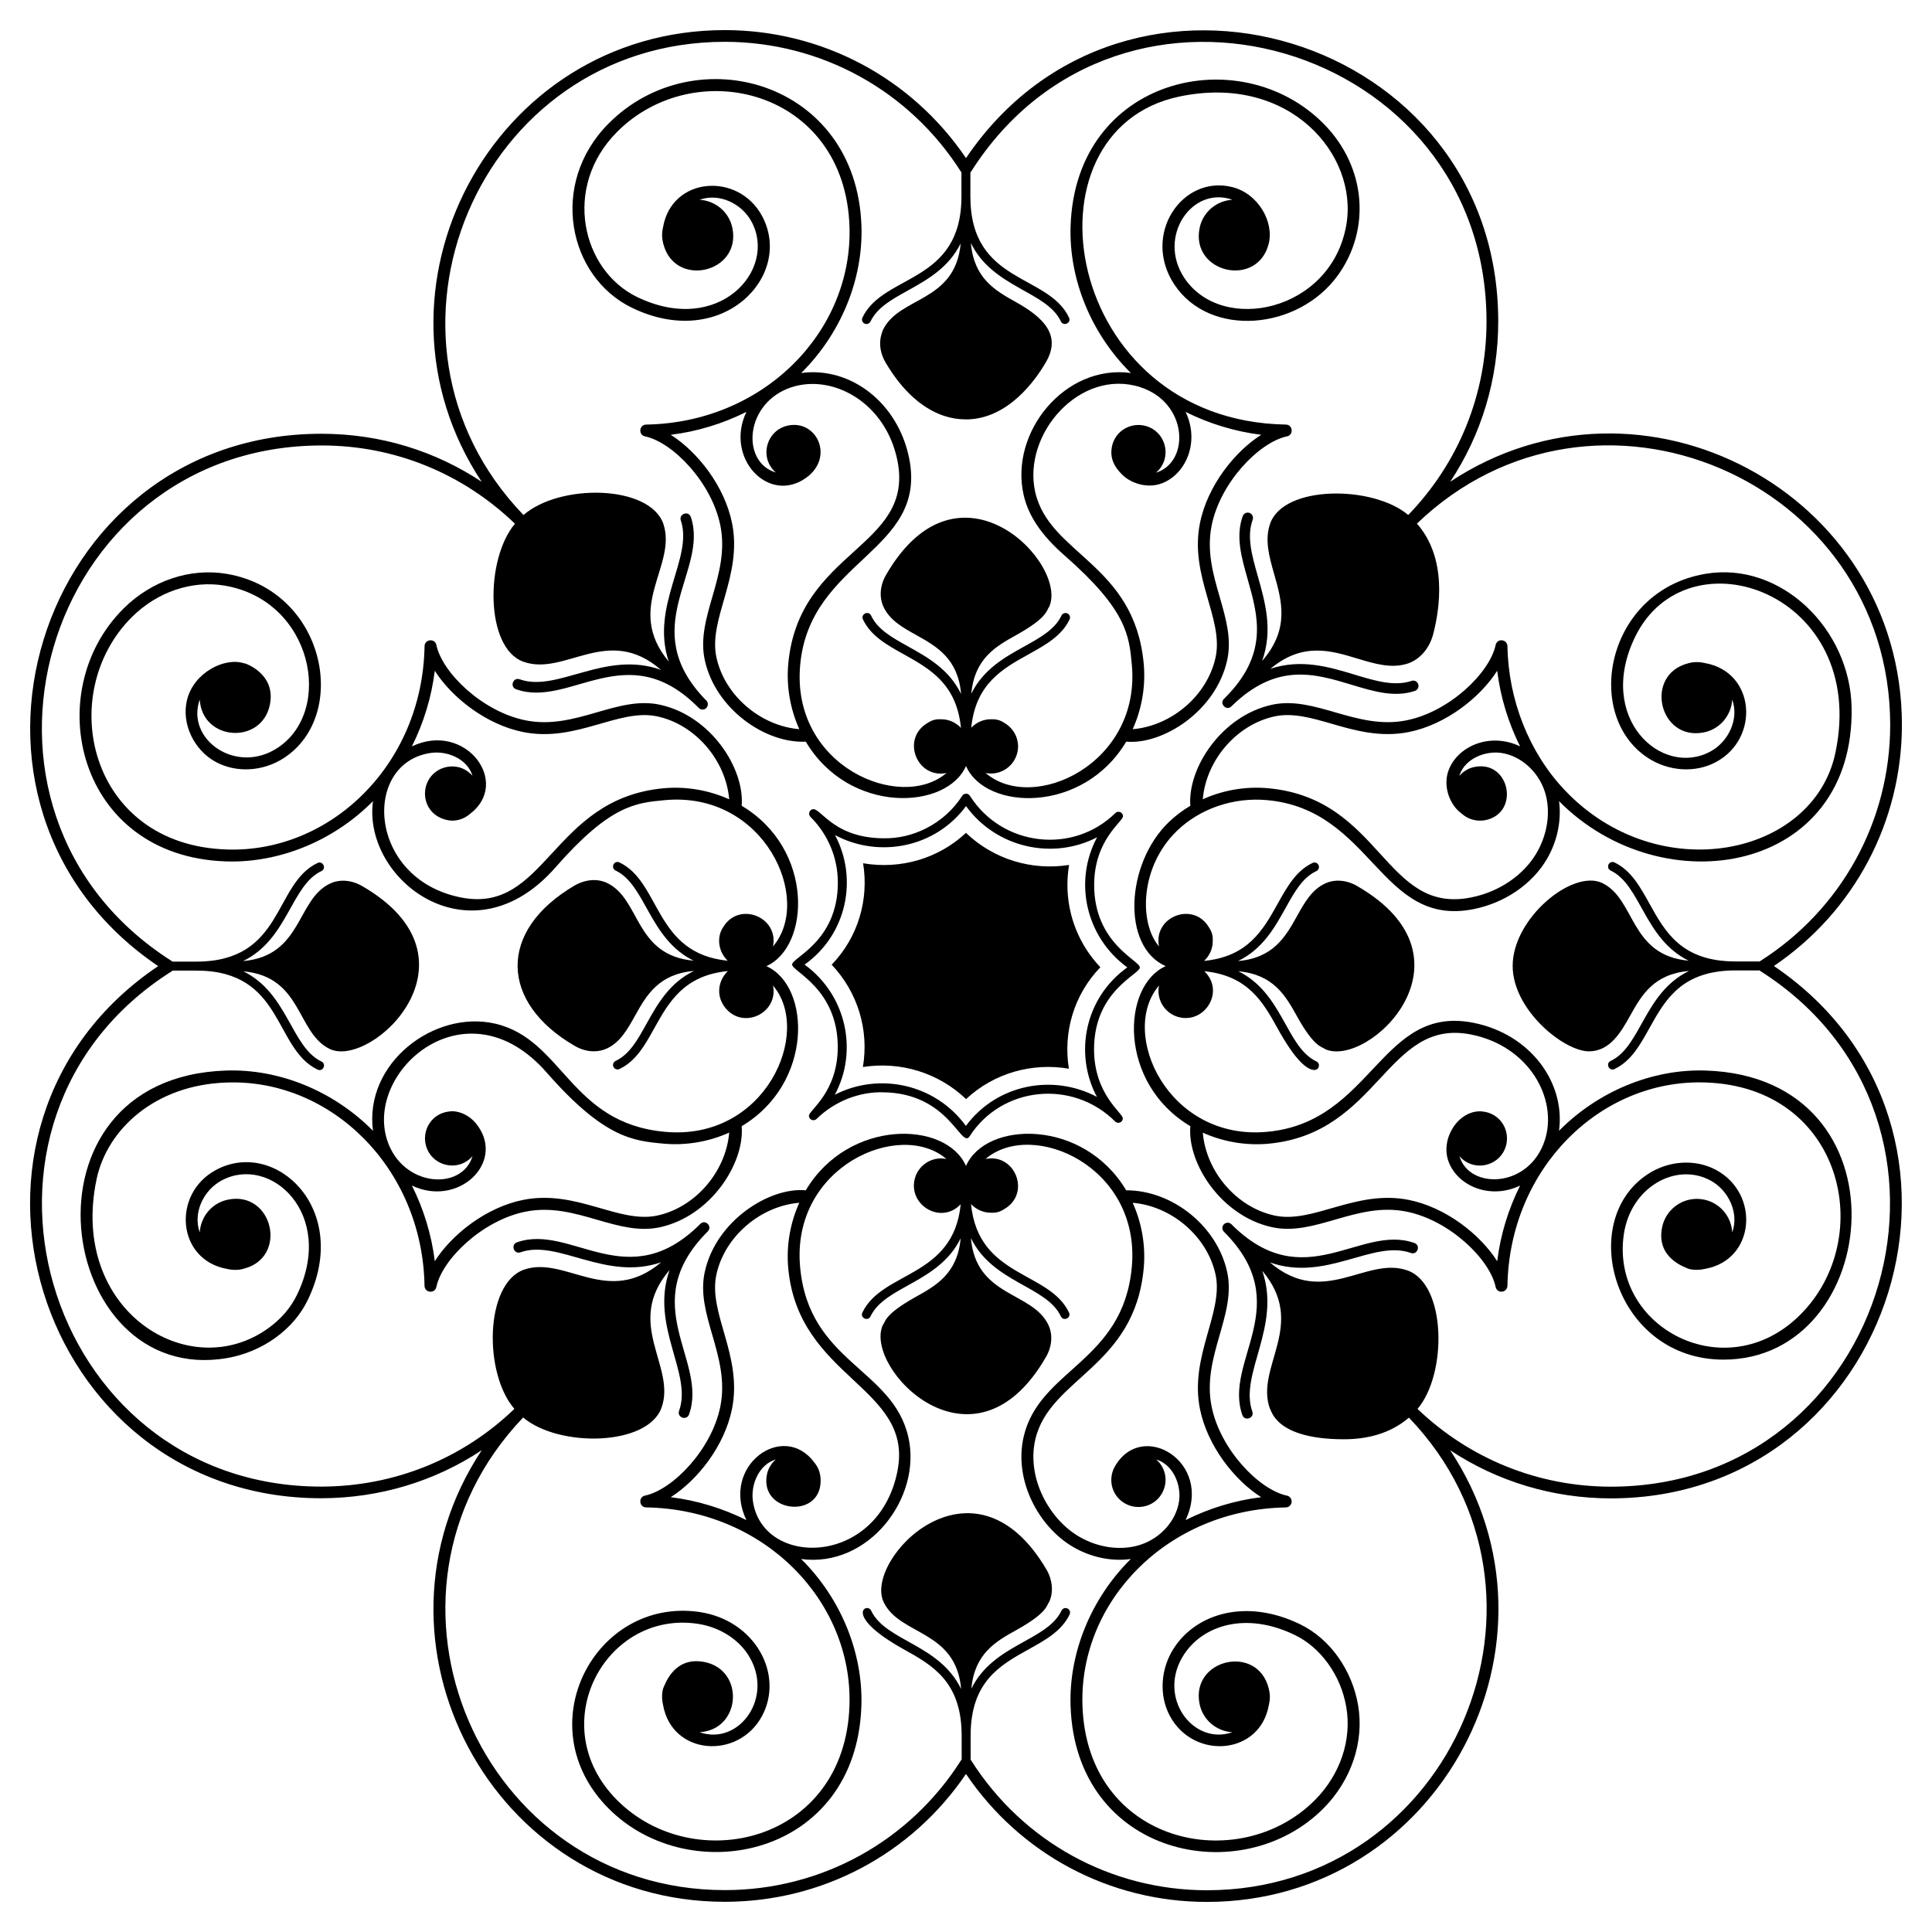
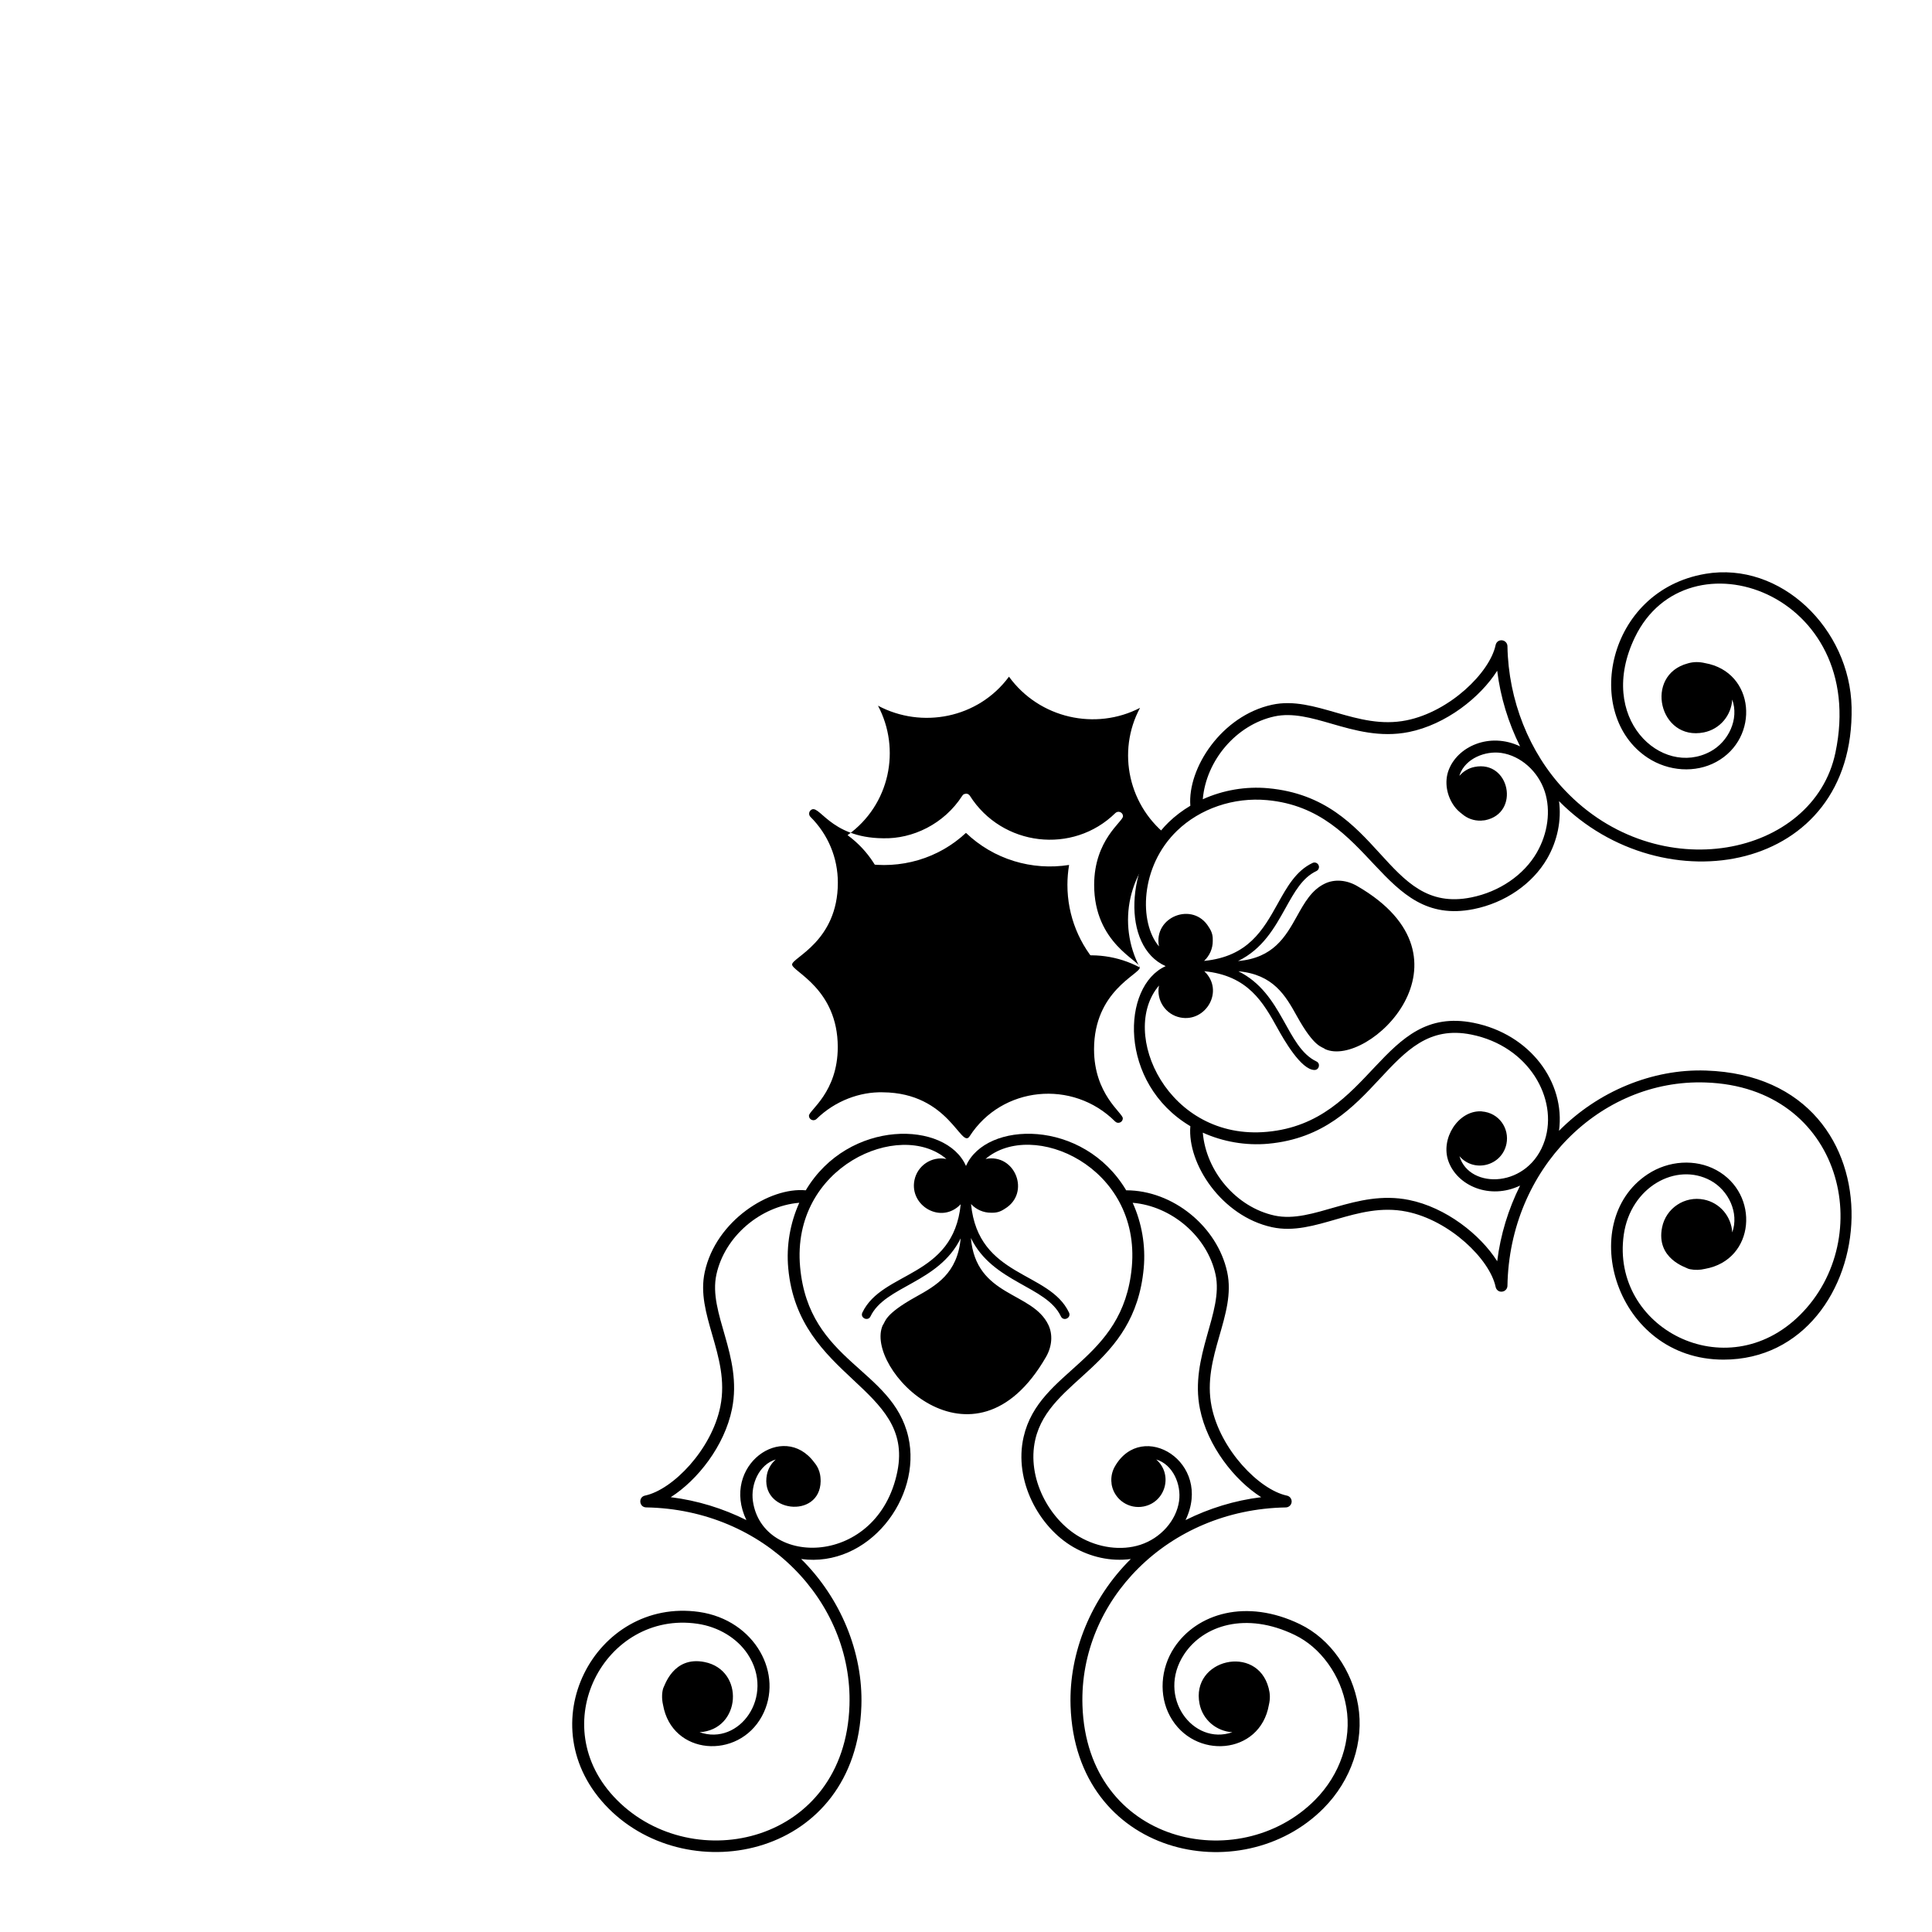
<svg xmlns="http://www.w3.org/2000/svg" fill="#000000" width="800px" height="800px" version="1.1" viewBox="144 144 512 512">
  <g>
    <path d="m427.32 373.22c-9.848 1.555-19.98-1.461-27.332-8.5-7.297 6.828-17.367 9.75-27.258 8.051 1.566 9.613-1.293 19.594-8.332 26.887 6.918 7.281 9.934 17.289 8.281 27.117 9.895-1.574 20.027 1.5 27.336 8.5 7.477-6.996 17.633-9.707 27.254-8.055-1.559-9.508 1.234-19.527 8.336-26.887-5.562-5.852-8.734-13.605-8.73-21.855 0.004-1.781 0.156-3.539 0.445-5.258z" />
-     <path d="m648.03 336.11c-0.059-61.629-68.922-98.043-119.71-64.445 8.281-12.48 12.727-27.137 12.727-42.492 0-75.891-98.641-105.95-141.05-43.277-14.402-21.254-38.109-33.887-63.891-33.922-61.723 0-98.004 69.027-64.465 119.7-12.18-8.082-26.68-12.723-42.48-12.723-75.781 0-106.1 98.496-43.246 141.08-62.883 42.344-32.578 141.02 43.215 141.02 15.414-0.027 30.082-4.469 42.535-12.727-33.605 50.766 2.82 119.67 64.402 119.67 25.793 0 49.508-12.617 63.926-33.879 14.391 21.281 38.086 33.914 63.859 33.914 61.738-0.051 98.02-69.047 64.453-119.7 12.504 8.277 27.168 12.73 42.527 12.758 75.484 0 106.25-98.383 43.273-141.09 21.254-14.402 33.887-38.113 33.922-63.895zm-37.57 62.586c-0.039 0.023-0.055 0.07-0.094 0.098h-6.41c-14.336 0-18.668-7.809-22.855-15.359-2.508-4.519-4.879-8.789-9.25-10.879-0.594-0.289-1.305-0.031-1.582 0.559-0.285 0.594-0.035 1.305 0.559 1.586 8.059 3.848 8.84 18.047 20.684 23.895-15.738-1.438-13.984-16.332-22.949-20.609-0.004 0-0.012-0.004-0.016-0.008-7.91-3.633-23.676 9.414-23.676 21.98 0 11.707 13.586 22.656 20.219 22.656 5.535 0 8.461-5.039 10.918-9.453 3.039-5.461 6.258-11.031 15.59-11.848-11.93 5.805-12.652 20.004-20.762 23.848-1.418 0.668-0.406 2.832 1.016 2.148 4.379-2.07 6.746-6.328 9.254-10.836 4.191-7.523 8.523-15.305 22.852-15.305h6.375c0.051 0.039 0.074 0.102 0.129 0.137 62.52 39.684 34.199 136.68-39.617 136.68-19.254-0.031-37.344-7.371-51.188-20.605 7.906-9.332 7.644-33.027-2.633-36.688-11.004-3.93-22.23 10.031-36.473-2.133 14.855 5.266 27.332-6.106 37.34-2.512 1.734 0.621 2.695-2.016 0.941-2.641-14.375-5.137-29.172 14.363-48.504-4.969-0.879-0.883-2.391-0.246-2.391 0.992 0 0.359 0.141 0.715 0.414 0.988 19.336 19.344-0.219 34.168 4.883 48.586 0.617 1.75 3.258 0.809 2.641-0.934-3.523-9.973 7.762-22.512 2.633-37.289 12.02 14.203-1.902 25.441 1.996 36.441 0.426 0.23 1.113 8.199 19.672 8.199 5.84 0 12.148-1.375 17.195-5.734 44.801 46.656 11.816 125.19-53.496 125.25-25.5 0-48.887-12.887-62.551-34.469-0.027-0.043-0.074-0.059-0.102-0.098v-6.414c0-14.336 7.812-18.664 15.359-22.855 4.519-2.508 8.789-4.875 10.875-9.246 0.285-0.594 0.035-1.305-0.559-1.586-0.594-0.285-1.305-0.035-1.582 0.559-3.879 8.105-18.031 8.809-23.895 20.684 0.844-9.27 6.418-12.477 11.883-15.508 8.578-4.762 8.02-6.699 8.734-7.461 1.168-2.539 0.918-5.723-0.676-8.535-19.434-33.125-48.516-2.66-43.195 8.555 4.227 8.918 19.176 7.305 20.543 23.043-5.801-11.953-20.004-12.645-23.852-20.773-1.102-2.297-7.613 1.199 8.68 10.273 7.527 4.191 15.309 8.52 15.309 22.852v6.379c-0.043 0.051-0.105 0.074-0.141 0.129-13.688 21.562-37.094 34.434-62.617 34.434-64.891 0-98.445-78.09-53.449-125.25 9.434 8 33.023 7.641 36.676-2.617 3.938-11.02-10.031-22.23 2.133-36.477-5.262 14.848 6.094 27.324 2.512 37.336-0.621 1.738 2.008 2.691 2.641 0.945 5.137-14.387-14.359-29.176 4.969-48.508 1.301-1.309-0.664-3.305-1.977-1.984-19.312 19.309-34.203-0.199-48.59 4.883-1.746 0.621-0.816 3.258 0.934 2.644 9.926-3.516 22.551 7.746 37.289 2.633-14.188 12.004-25.434-1.887-36.438 1.992-0.008 0.004-0.016 0.004-0.023 0.008-10.297 3.824-10.602 27.434-2.449 36.867-13.742 13.227-31.828 20.562-51.176 20.594-73.863 0-102.15-97.164-39.559-136.61 0.055-0.035 0.078-0.098 0.129-0.137h6.344c23.168 0 20.43 20.66 32.109 26.238 1.422 0.684 2.434-1.473 1.023-2.148-8.059-3.848-8.84-18.047-20.684-23.895 15.746 1.438 13.98 16.328 22.949 20.609 0.004 0 0.012 0.004 0.016 0.008 11.172 5.106 41.781-23.965 8.531-43.199-2.797-1.637-5.996-1.891-8.547-0.672-8.91 4.211-7.309 19.164-23.039 20.539 11.918-5.801 12.668-20.02 20.758-23.848 1.438-0.684 0.387-2.828-1.016-2.152-11.719 5.543-8.887 26.137-32.105 26.137h-6.371c-0.035-0.027-0.055-0.074-0.094-0.102-62.668-39.746-34.277-136.68 39.715-136.68 19.219 0 37.305 7.379 51.168 20.738-7.914 9.371-7.918 32.934 2.223 36.566 11.039 3.973 22.383-10.086 36.469 2.164-14.77-5.312-27.496 6.078-37.445 2.496-1.727-0.637-2.707 2.008-0.949 2.637 14.281 5.137 29.438-14.352 48.418 4.969 0.273 0.281 0.641 0.418 1 0.418 1.242 0 1.867-1.492 1-2.383-18.988-19.316 0.746-34.246-4.102-48.633-0.59-1.773-3.246-0.855-2.656 0.895 3.367 9.988-8.156 22.566-3.203 37.398-11.918-14.312 2.316-25.391-1.434-36.512-0.004-0.008-0.004-0.012-0.008-0.02-3.676-10.348-27.438-10.699-37.047-2.297-44.969-46.715-12.016-125.41 53.371-125.41 25.512 0.035 48.906 12.922 62.586 34.473 0.027 0.039 0.074 0.055 0.102 0.09v6.418c0 23.184-20.66 20.422-26.238 32.105-0.383 0.793 0.203 1.703 1.07 1.703 0.445 0 0.867-0.25 1.07-0.676 1.766-3.688 5.523-5.773 9.887-8.195 5.188-2.883 10.82-6.043 14.008-12.492-1.434 15.738-16.328 13.984-20.609 22.953-0.062 0.395-2 3.852 0.668 8.551 9.664 16.469 20.906 14.938 21.297 15.141 11.246 0 18.586-10.598 21.219-15.145 4.238-7.231-0.75-11.949-8.02-15.996-5.465-3.039-11.039-6.258-11.848-15.602 5.766 11.875 20.047 12.719 23.852 20.773 0.668 1.414 2.828 0.41 2.152-1.016-5.539-11.719-26.141-8.891-26.141-32.105v-6.387c0.043-0.047 0.105-0.066 0.141-0.121 39.75-62.727 136.64-34.035 136.64 39.625 0 19.332-7.383 37.473-20.742 51.301-9.34-7.891-32.922-7.961-36.566 2.215-1.559 4.324-0.297 8.766 1.039 13.465 2.035 7.176 4.125 14.582-3.195 23 2.914-8.105 0.812-15.562-1.129-22.398-1.605-5.656-2.992-10.543-1.371-15.035 0.258-0.73-0.117-1.531-0.848-1.793-0.711-0.266-1.531 0.117-1.793 0.848-1.922 5.34-0.352 10.883 1.316 16.75 2.781 9.801 5.66 19.934-6.281 31.668-1.312 1.285 0.645 3.305 1.965 1.996 11.957-11.738 22.074-8.68 31.855-5.723 5.856 1.77 11.391 3.441 16.777 1.625 0.734-0.246 1.129-1.043 0.879-1.773-0.246-0.734-1.047-1.141-1.773-0.879-4.551 1.531-9.656-0.016-15.074-1.652-6.789-2.055-14.203-4.269-22.332-1.551 8.512-7.09 15.891-4.883 23.035-2.719 4.695 1.418 9.121 2.754 13.484 1.285 0.008 0 0.016-0.004 0.023-0.008 3.098-1.098 5.555-3.93 6.562-7.59 1.887-7.184 3.715-20.332-4.269-29.449 46.957-45.109 125.36-11.766 125.42 53.363-0.027 25.504-12.914 48.902-34.465 62.582z" />
-     <path d="m357.54 340.55c11.555 19.418 37.387 18.09 42.461 6.445 5.184 11.891 31.051 12.715 42.457-6.449 9.621 0.879 23.805-8.027 26.77-21.645 1.215-5.582-0.344-10.969-1.988-16.672-1.727-5.969-3.508-12.141-2.141-18.969 2.289-11.418 12.609-22.07 19.961-23.617 1.832-0.387 1.574-3.098-0.301-3.129-59.094-1.016-71.297-77.883-28.215-86.93 29.152-6.117 47.43 15.359 44.254 33.965-3.938 23.078-32.988 29.172-42.969 14.059-7.238-10.977 2.156-24.473 12.777-20.668-4.176 0.234-7.84 3.219-8.703 7.512-2.379 11.848 15.227 15.961 18.297 4.223 1.52-5.816-2.738-13.402-9.695-15.113-13.23-3.269-23.996 12.629-15.316 25.793 9.418 14.273 32.828 12.16 43.336-2.359 8.816-12.18 7.562-28.805-3.773-40.227-22.129-22.297-65.758-12.352-67.035 27.168-0.461 14.152 5.516 28.59 15.977 38.91-17.492-2.371-32.195 15.738-28.418 32.324 1.273 5.574 4.723 10.672 10.855 16.047 16.492 14.449 17.105 21.18 17.82 28.977 2.414 26.195-26.125 39.48-38.758 28.66 3.894 0.777 7.684-1.746 8.465-5.641 0.617-3.066-0.832-6.043-3.371-7.566-0.621-0.414-1.277-0.754-1.996-0.91-0.539-0.117-1.082-0.148-1.621-0.129-2.031-0.023-3.926 0.824-5.277 2.246 1.156-11.633 8.266-15.613 15.18-19.449 4.519-2.508 8.789-4.875 10.875-9.246 0.285-0.594 0.035-1.305-0.559-1.586-0.594-0.285-1.305-0.035-1.582 0.559-1.766 3.688-5.527 5.777-9.887 8.195-5.191 2.879-10.824 6.039-14.008 12.488 0.844-9.266 6.418-12.473 11.883-15.504 8.582-4.762 8.02-6.699 8.734-7.461 5.227-11.352-23.91-41.855-43.195-8.535-1.637 2.793-1.891 5.988-0.676 8.547 1.676 3.543 5.086 5.441 8.695 7.449 5.465 3.043 11.035 6.262 11.848 15.598-3.16-6.512-8.812-9.684-14.012-12.578-4.344-2.422-8.094-4.508-9.84-8.199-0.68-1.426-2.824-0.398-2.152 1.02 2.07 4.375 6.324 6.746 10.836 9.254 6.894 3.84 13.988 7.824 15.129 19.496-1.352-1.449-3.262-2.316-5.312-2.297-0.543-0.02-1.09 0.008-1.629 0.129-0.715 0.156-1.375 0.496-1.996 0.91-6.945 4.168-2.746 14.781 5.098 13.211-12.172 10.418-41.238-1.789-38.762-28.66 2.551-27.961 33.852-29.934 28.879-54.734-2.957-14.715-15.496-24.379-28.617-22.613 10.457-10.324 16.434-24.762 15.973-38.91-1.258-38.523-44.078-50.305-67.051-27.168-15.875 16-10.641 40.629 6.254 48.801 23.945 11.582 43.004-8.555 34.43-24.383-6.328-11.66-23.867-10.355-26.203 2.977-0.406 1.73-0.305 3.031 0.055 4.438 0.02 0.078 0.02 0.062 0.023 0.074 3.07 11.734 20.672 7.625 18.293-4.223-0.863-4.293-4.523-7.277-8.703-7.512 5.258-1.883 11.191 1.035 13.75 5.754 6.977 12.863-8.727 30.426-30.27 20.027-14.672-7.09-19.91-29.086-5.387-43.723 20.68-20.828 60.457-11.273 61.637 25.039 0.895 27.68-22.582 51.938-53.883 52.477-1.871 0.031-2.137 2.742-0.301 3.129 7.348 1.543 17.668 12.199 19.965 23.617 2.656 13.25-6.625 24.191-4.133 35.641 2.832 13.012 16.055 22.148 26.77 21.648zm60.816-66.086c-3.523-15.496 11.949-32.965 27.82-27.863 12.504 4.047 13.246 19.406 4.523 22.559-0.094 0.035-0.199 0.031-0.297 0.062 4.531-3.945 2.516-11.293-3.297-12.461-4.027-0.809-8.199 1.938-8.559 6.5-0.004 0.027 0.008-0.102-0.027 0.27-0.09 2.191 0.797 3.477 0.957 3.863 0.496 0.859 1.688 2.363 2.891 3.227 2.812 2.016 6.422 2.594 9.41 1.512 6.394-2.312 10.289-10.879 6.414-18.98 6.211 3.102 13.012 5.203 20.047 6.07-7.07 4.481-14.27 13.582-16.238 23.414-2.84 14.113 6.371 25.297 4.137 35.59-2.207 10.125-11.676 18.148-21.965 19.016 2.406-5.324 3.477-11.348 2.926-17.34-2.434-26.488-24.965-28.957-28.742-45.438zm-80.355 8.176c-1.973-9.832-9.172-18.934-16.242-23.414 7.035-0.863 13.836-2.969 20.047-6.07-5.844 12.211 5.891 24.598 15.824 17.469 7.535-5.402 2.883-15.391-4.738-13.863-5.801 1.168-7.836 8.504-3.297 12.457-9.281-2.738-8.277-18.574 4.227-22.617 10.941-3.527 24.918 4.098 28.008 19.48 4.629 23.145-26.16 23.582-28.93 53.82-0.551 5.992 0.52 12.016 2.926 17.34-10.289-0.867-19.762-8.887-21.965-19.016-2.223-10.238 6.965-21.516 4.141-35.586z" />
    <path d="m442.45 459.44c-11.359-19.078-37.227-18.453-42.453-6.441-5.234-12.035-31.125-12.594-42.461 6.445-9.562-0.895-23.801 8.004-26.77 21.645-1.215 5.582 0.344 10.969 1.992 16.672 1.723 5.969 3.508 12.141 2.141 18.965-2.293 11.422-12.613 22.074-19.965 23.621-1.832 0.387-1.574 3.098 0.301 3.129 31.387 0.539 54.773 24.895 53.883 52.477-1.188 36.527-41.32 45.512-61.637 25.043-19.625-19.773-3.109-50.25 21.328-46.684 5.551 0.797 10.543 3.812 13.352 8.07 7.336 11.125-2.227 24.387-12.773 20.668 11.016-0.625 12.074-16.434 1.328-18.594-8.363-1.676-10.645 6.516-10.941 6.902-0.352 1.031-0.465 2.734-0.059 4.469 2.336 13.328 19.875 14.637 26.203 2.981 5.957-10.996-1.762-25.484-16.656-27.629-27.504-3.91-45.758 30.152-24.023 52.047 21.648 21.809 65.742 12.844 67.035-27.172 0.461-14.141-5.512-28.574-15.961-38.898 17.824 2.41 32.074-16.219 28.402-32.336-4.168-18.223-26.367-19.734-28.676-45.023-2.445-26.688 26.441-39.211 38.762-28.664-3.894-0.777-7.684 1.746-8.469 5.641-1.359 6.773 7.102 11.793 12.266 6.363-1.941 19.527-20.773 17.641-26.055 28.695-0.684 1.422 1.469 2.441 2.144 1.027 3.879-8.105 18.035-8.812 23.895-20.684-0.844 9.27-6.418 12.477-11.883 15.508-8.566 4.75-8.016 6.688-8.738 7.457-5.203 11.359 23.969 41.809 43.199 8.535 1.641-2.797 1.891-5.992 0.676-8.547-4.231-8.926-19.176-7.305-20.543-23.047 5.781 11.914 20.027 12.684 23.852 20.773 0.676 1.43 2.824 0.398 2.152-1.016-5.234-11.074-24.059-9.176-25.965-28.754 1.352 1.449 3.262 2.316 5.312 2.301 1.488 0.047 2.449-0.254 3.633-1.043 6.926-4.156 2.758-14.773-5.098-13.207 12.387-10.625 41.203 1.977 38.758 28.664-2.312 25.234-24.543 26.961-28.676 45.023-2.648 11.605 4.102 23.926 13.184 29.176 4.477 2.59 9.852 3.883 15.227 3.156-10.453 10.324-16.426 24.754-15.965 38.898 1.285 39.75 45.184 49.176 67.039 27.172 7.387-7.445 10.812-17.656 9.164-27.32-1.555-9.059-7.191-17.508-15.422-21.48-14.215-6.883-27.324-2.859-33.312 6.215-3.656 5.543-4.094 12.676-1.117 18.168 6.324 11.66 23.867 10.352 26.203-2.977 0.406-1.73 0.305-3.039-0.055-4.441-0.02-0.074-0.02-0.059-0.02-0.07-3.066-11.738-20.676-7.633-18.297 4.223 0.863 4.293 4.523 7.273 8.699 7.512-10.391 3.66-20.227-9.367-12.773-20.668 5.07-7.68 16.379-11.359 29.293-5.109 3.414 1.652 6.391 4.203 8.836 7.582 2.484 3.434 4.113 7.332 4.84 11.586 1.477 8.656-1.621 17.84-8.289 24.559-20.223 20.375-60.445 11.652-61.637-25.043-0.895-27.734 22.641-51.938 53.883-52.477 0.805-0.012 1.473-0.629 1.551-1.43 0.074-0.801-0.461-1.531-1.25-1.699-7.348-1.547-17.668-12.199-19.961-23.621-2.652-13.223 6.621-24.199 4.129-35.641-2.617-12.07-14.402-21.652-26.762-21.652zm-60.625 74.469c-5.102 25.391-35.75 25.609-38.297 7.906-0.637-4.434 1.645-9.73 6.062-11.039-1.156 1.008-2.016 2.367-2.344 3.984-2.027 10.102 14.07 11.934 14.234 1.789-0.062-0.398 0.223-2.715-1.703-5-8.191-11.066-24.867 0.891-17.977 15.293-6.211-3.102-13.012-5.203-20.047-6.07 7.07-4.481 14.27-13.582 16.242-23.418 2.836-14.129-6.375-25.285-4.141-35.59 2.207-10.125 11.676-18.148 21.965-19.016-2.406 5.328-3.477 11.352-2.926 17.34 2.688 29.371 33.418 31.406 28.93 53.82zm80.168-16.555c1.969 9.836 9.168 18.938 16.238 23.418-7.039 0.863-13.836 2.965-20.047 6.07 7.34-15.336-11.5-26.785-18.715-14.242-0.66 1.152-1.012 2.473-0.953 3.859 0 0.027-0.012 0.055-0.008 0.086 0 0.066 0.027 0.121 0.035 0.188 0.023 0.285 0.027 0.57 0.086 0.855 0.781 3.894 4.578 6.422 8.477 5.641 5.812-1.168 7.828-8.512 3.297-12.457 4.43 1.32 6.695 6.625 6.062 11.043-0.746 5.176-4.883 9.828-10.289 11.578-5.012 1.617-11.043 0.82-16.133-2.129-7.977-4.613-14-15.551-11.688-25.734 3.754-16.387 26.328-19.137 28.742-45.438 0.551-5.992-0.52-12.016-2.926-17.34 10.289 0.863 19.762 8.887 21.965 19.016 2.172 10.027-6.938 21.699-4.144 35.586z" />
    <path d="m595.91 296.08c-26.293 4.469-32.488 37.371-15.27 48.727 5.547 3.656 12.688 4.094 18.164 1.117 11.66-6.316 10.359-23.852-2.969-26.199-1.504-0.355-3.051-0.371-4.539 0.078-11.691 3.09-7.606 20.668 4.246 18.289 4.293-0.863 7.277-4.527 7.512-8.703 1.871 5.176-0.98 11.168-5.754 13.754-12.945 7.043-30.375-8.844-20.023-30.27 13.816-28.613 62.027-11.793 53.133 30.574-5.754 27.559-47.039 36.094-71.793 9.891-9.367-9.91-14.887-23.801-15.129-38.102-0.016-0.801-0.633-1.469-1.434-1.547-0.859-0.09-1.531 0.461-1.699 1.25-1.547 7.348-12.199 17.664-23.617 19.957-13.195 2.668-24.199-6.621-35.641-4.129-13.371 2.91-22.422 16.805-21.645 26.766-2.078 1.238-4.012 2.695-5.738 4.363-11.367 10.984-12.586 32.922-0.801 38.145-11.703 5.219-12.656 30.992 6.539 42.41-0.836 10.012 8.328 23.875 21.645 26.77 11.508 2.496 22.375-6.805 35.641-4.129 11.418 2.293 22.074 12.609 23.617 19.957 0.168 0.789 0.859 1.359 1.699 1.25 0.801-0.074 1.418-0.742 1.434-1.547 0.531-31.051 24.594-54.84 52.473-53.883 36.461 1.184 45.555 41.27 25.043 61.633-19.602 19.461-50.234 3.387-46.684-21.328 1.816-12.645 13.902-19.258 22.988-14.324 4.773 2.59 7.621 8.578 5.75 13.754-0.23-4.18-3.219-7.844-7.512-8.703-5.098-1.023-10.059 2.277-11.078 7.375-1.68 8.363 6.512 10.645 6.902 10.941 0.387 0.129 0.355 0.113 0.473 0.137 1.375 0.277 2.731 0.215 4.012-0.09 13.305-2.359 14.617-19.875 2.961-26.195-5.492-2.981-12.625-2.543-18.168 1.117-19.152 12.629-8.633 49.133 20.094 49.133 42.402 0 49.66-74.848-4.676-76.609-14.168-0.484-28.59 5.519-38.914 15.973 1.738-12.887-7.656-25.613-22.613-28.617-24.68-4.965-26.73 26.316-54.73 28.879-26.27 2.449-39.406-26.227-28.664-38.762-0.777 3.894 1.746 7.684 5.641 8.465 6.777 1.359 11.785-7.094 6.363-12.262 11.633 1.16 15.609 8.266 19.441 15.176 1.598 2.883 6.207 10.996 9.762 10.996 1.258 0 1.652-1.719 0.512-2.262-8.062-3.848-8.84-18.047-20.684-23.895 9.27 0.848 12.477 6.418 15.508 11.883 4.742 8.562 6.703 8.031 7.457 8.738 11.395 5.203 41.887-23.922 8.535-43.199-2.785-1.633-5.984-1.891-8.547-0.672-3.543 1.676-5.441 5.086-7.449 8.695-3.039 5.461-6.258 11.031-15.59 11.844 6.508-3.164 9.676-8.809 12.57-14.008 2.418-4.344 4.508-8.098 8.195-9.84 0.594-0.281 0.852-0.992 0.566-1.582-0.285-0.602-1.008-0.848-1.582-0.566-4.379 2.07-6.75 6.328-9.258 10.832-3.84 6.898-7.824 13.988-19.492 15.129 1.449-1.352 2.316-3.258 2.301-5.309 0.02-0.547-0.008-1.094-0.129-1.641-0.16-0.719-0.5-1.379-0.918-2.004-4.16-6.91-14.777-2.766-13.203 5.109-5.332-6.231-5.062-21.133 4.766-30.633 6.106-5.902 15.02-8.953 23.902-8.129 27.961 2.559 29.93 33.848 54.73 28.879 8.309-1.668 15.586-6.672 19.469-13.387 2.746-4.742 3.824-10.215 3.148-15.227 27.488 27.84 78.395 19.199 77.531-24.891-0.422-20.707-18.711-38.746-38.781-35.344zm-115.82 151.02c29.508-2.711 31.324-33.457 53.82-28.93 15.32 3.074 23.031 17.027 19.48 28.004-4.113 12.734-19.973 13.199-22.625 4.223 3.945 4.539 11.297 2.523 12.465-3.293 0.809-4.023-1.93-8.207-6.523-8.562-0.055-0.004-0.102-0.035-0.16-0.035-0.035 0-0.07 0.012-0.109 0.008-5.957-0.211-10.781 7.199-8.578 13.258 2.336 6.465 10.941 10.258 18.98 6.418-3.102 6.211-5.203 13.008-6.066 20.047-4.484-7.07-13.586-14.27-23.418-16.246-14.117-2.824-25.289 6.367-35.594 4.141-10.125-2.203-18.145-11.676-19.008-21.969 5.328 2.406 11.355 3.473 17.336 2.938zm71.172-77.141c-3.434 5.938-9.922 10.375-17.352 11.863-23.027 4.664-23.703-26.16-53.82-28.93-5.996-0.551-12.016 0.516-17.34 2.922 0.867-10.285 8.883-19.758 19.008-21.961 4.812-1.035 9.82 0.406 15.125 1.941 6.039 1.746 12.871 3.727 20.473 2.203 9.832-1.977 18.934-9.176 23.418-16.246 0.863 7.035 2.965 13.836 6.066 20.047-8.086-3.867-16.672 0.035-18.98 6.418-1.082 2.996-0.504 6.602 1.512 9.41 0.609 0.852 1.34 1.52 2.113 2.098 1.352 1.168 3.109 1.82 4.973 1.75 0.031 0 0.062 0.012 0.098 0.012 0.059 0 0.105-0.031 0.164-0.039 0.293-0.02 0.586-0.027 0.879-0.086 9.332-1.875 6.512-15.992-2.836-14.113-1.621 0.324-2.981 1.188-3.988 2.348 0.031-0.098 0.027-0.207 0.062-0.301 1.582-4.371 6.844-6.352 10.984-5.766 5.176 0.746 9.828 4.883 11.578 10.293 1.609 5 0.812 11.035-2.137 16.137z" />
-     <path d="m340.55 442.45c19.043-11.312 18.379-37.125 6.543-42.414 11.57-5.137 12.805-30.984-6.543-42.5 0.816-9.816-8.109-23.824-21.648-26.77-11.449-2.5-22.383 6.801-35.637 4.129-11.418-2.293-22.078-12.609-23.621-19.957-0.398-1.852-3.098-1.562-3.133 0.297-0.539 31.57-25.152 54.859-52.469 53.883-36.559-1.18-45.508-41.316-25.051-61.629 6.723-6.668 15.906-9.758 24.559-8.293 23.359 3.988 29.012 33.109 14.055 42.969-11.039 7.293-24.441-2.258-20.668-12.773 0.621 11.012 16.434 12.07 18.59 1.324 1.711-8.527-7.285-11.242-6.898-10.941-5.039-1.656-13.277 2.406-15.07 9.715-1.523 6.184 1.754 13.25 7.621 16.43 5.496 2.981 12.621 2.543 18.168-1.113 17.352-11.453 10.883-44.281-15.266-48.727-9.68-1.641-19.875 1.777-27.32 9.164-22.289 22.117-12.375 65.758 27.168 67.039 0.512 0.016 1.023 0.023 1.535 0.023 13.652 0 27.422-5.918 37.375-15.996-2.816 20.902 26.07 43.012 48.371 17.555 14.453-16.488 21.188-17.105 28.98-17.82 26.312-2.438 39.375 26.238 28.66 38.762 1.57-7.856-9.035-12.027-13.203-5.109-1.879 2.805-1.18 6.641 1.199 8.906-19.508-1.941-17.648-20.785-28.695-26.055-0.594-0.289-1.301-0.031-1.582 0.559-0.285 0.594-0.035 1.305 0.559 1.586 8.059 3.852 8.836 18.047 20.68 23.895-15.738-1.438-13.984-16.332-22.949-20.609-0.004 0-0.012-0.004-0.016-0.008-2.582-1.188-5.688-0.938-8.535 0.68-20.598 12.066-19.777 31.078 0 42.52 1.625 0.953 3.387 1.434 5.074 1.434 1.219 0 2.402-0.25 3.473-0.758 3.543-1.676 5.441-5.086 7.449-8.695 3.039-5.461 6.262-11.031 15.594-11.844-6.508 3.164-9.676 8.812-12.57 14.008-2.418 4.344-4.504 8.094-8.191 9.84-0.594 0.281-0.852 0.988-0.566 1.582 0.203 0.43 0.633 0.68 1.074 0.68 0.172 0 0.348-0.039 0.508-0.117 4.379-2.07 6.746-6.324 9.254-10.832 3.84-6.898 7.824-13.992 19.5-15.129-2.465 2.301-3.367 6.418-0.695 9.742 4.754 5.898 14.102 1.402 12.645-5.902 10.523 12.301-1.961 41.25-28.66 38.762-25.23-2.309-26.965-24.539-45.023-28.676-16.121-3.684-34.738 10.504-32.324 28.41-10.324-10.457-24.73-16.445-38.91-15.973-57.301 1.867-45.266 83.953 0.148 76.211 4.668-0.797 9.129-2.664 12.906-5.394 3.801-2.754 6.688-6.125 8.574-10.023 11.645-24.078-8.652-42.961-24.383-34.426-11.719 6.348-10.305 23.805 2.938 26.191 1.488 0.355 3.117 0.387 4.559-0.066 11.746-3.086 7.594-20.668-4.234-18.289-4.293 0.859-7.277 4.523-7.512 8.699-1.875-5.25 1.023-11.188 5.754-13.75 12.973-7.027 30.359 8.902 20.023 30.27-1.656 3.418-4.203 6.391-7.578 8.836-21.047 15.207-52.828-4.707-45.555-39.41 2.785-13.336 15.578-25.062 34.453-25.672 27.59-1.047 51.938 22.641 52.469 53.883 0.035 1.852 2.731 2.16 3.133 0.297 1.547-7.348 12.199-17.664 23.617-19.957 6.816-1.379 12.996 0.41 18.969 2.137 5.707 1.648 11.109 3.199 16.672 1.988 13.355-2.902 22.457-16.805 21.66-26.773zm-20.645-89.555c-29.812 2.738-31.133 33.488-53.82 28.93-24.711-4.957-26.195-35.66-7.906-38.293 4.391-0.625 9.707 1.605 11.039 6.062-3.926-4.512-11.285-2.543-12.457 3.297-0.77 3.84 1.609 8.109 6.781 8.586 1.859 0.07 3.613-0.582 4.965-1.746 11.082-8.312-1.199-24.707-15.352-17.93 3.102-6.211 5.203-13.008 6.066-20.047 4.484 7.066 13.586 14.27 23.418 16.246 14.137 2.828 25.266-6.371 35.59-4.141 10.121 2.203 18.145 11.676 19.012 21.969-5.328-2.406-11.352-3.477-17.336-2.934zm-1.672 113.23c-10.305 2.227-21.461-6.965-35.594-4.141-9.832 1.977-18.934 9.176-23.414 16.246-0.863-7.039-2.965-13.84-6.07-20.051 12.164 5.824 24.613-5.867 17.473-15.824-3.289-4.57-7.875-3.836-7.34-3.824-4.582 0.352-7.332 4.527-6.523 8.562 1.168 5.809 8.512 7.828 12.461 3.293-2.805 9.305-18.586 8.242-22.625-4.227-5.977-18.484 21.062-42.129 42.234-17.965 15.285 17.441 22.949 18.145 31.07 18.891 5.965 0.539 12-0.527 17.34-2.934-0.867 10.301-8.891 19.773-19.012 21.973z" />
-     <path d="m446.07 400.39c0.016-1.871-12.117-6.328-12.109-21.902 0.027-11.973 7.644-16.734 7.644-18.168 0-1.059-1.27-1.578-2.023-0.852-11.246 11.047-30.031 8.863-38.559-4.586-0.219-0.344-0.594-0.551-1-0.555-0.387 0.102-0.684 0.051-1.004 0.547-4.84 7.531-13.184 11.484-20.988 11.277-14.406-0.121-16.988-9.637-19.258-7.363-0.457 0.457-0.465 1.211 0 1.684 4.695 4.684 7.273 10.883 7.266 17.461-0.008 15.543-12.125 19.828-12.125 21.672-0.016 1.836 12.109 6.402 12.102 21.898-0.012 11.992-7.637 16.734-7.637 18.176 0 1.062 1.277 1.586 2.019 0.852 4.957-4.856 11.574-7.219 17.57-7.059 17.625 0.152 20.742 15.168 22.996 11.652 8.527-13.273 27.316-15.152 38.562-3.914 0.75 0.75 2.031 0.215 2.031-0.84 0-1.438-7.617-6.324-7.625-18.297 0.008-15.539 12.137-19.836 12.137-21.684zm-11.379 34.301c-11.551-6.16-26.516-3.426-34.719 7.688-8.215-11.285-23.195-14.238-34.738-8.258 6.199-11.516 3.16-26.332-8.004-34.492 11.281-8.047 14.156-22.852 8.062-34.316 11.578 6.176 26.527 3.402 34.715-7.684 8.09 11.117 23.016 14.332 34.738 8.258-6.231 11.566-3.129 26.359 8.004 34.484-11.266 8.047-14.168 22.824-8.059 34.32z" />
+     <path d="m446.07 400.39c0.016-1.871-12.117-6.328-12.109-21.902 0.027-11.973 7.644-16.734 7.644-18.168 0-1.059-1.27-1.578-2.023-0.852-11.246 11.047-30.031 8.863-38.559-4.586-0.219-0.344-0.594-0.551-1-0.555-0.387 0.102-0.684 0.051-1.004 0.547-4.84 7.531-13.184 11.484-20.988 11.277-14.406-0.121-16.988-9.637-19.258-7.363-0.457 0.457-0.465 1.211 0 1.684 4.695 4.684 7.273 10.883 7.266 17.461-0.008 15.543-12.125 19.828-12.125 21.672-0.016 1.836 12.109 6.402 12.102 21.898-0.012 11.992-7.637 16.734-7.637 18.176 0 1.062 1.277 1.586 2.019 0.852 4.957-4.856 11.574-7.219 17.57-7.059 17.625 0.152 20.742 15.168 22.996 11.652 8.527-13.273 27.316-15.152 38.562-3.914 0.75 0.75 2.031 0.215 2.031-0.84 0-1.438-7.617-6.324-7.625-18.297 0.008-15.539 12.137-19.836 12.137-21.684zc-11.551-6.16-26.516-3.426-34.719 7.688-8.215-11.285-23.195-14.238-34.738-8.258 6.199-11.516 3.16-26.332-8.004-34.492 11.281-8.047 14.156-22.852 8.062-34.316 11.578 6.176 26.527 3.402 34.715-7.684 8.09 11.117 23.016 14.332 34.738 8.258-6.231 11.566-3.129 26.359 8.004 34.484-11.266 8.047-14.168 22.824-8.059 34.32z" />
  </g>
</svg>